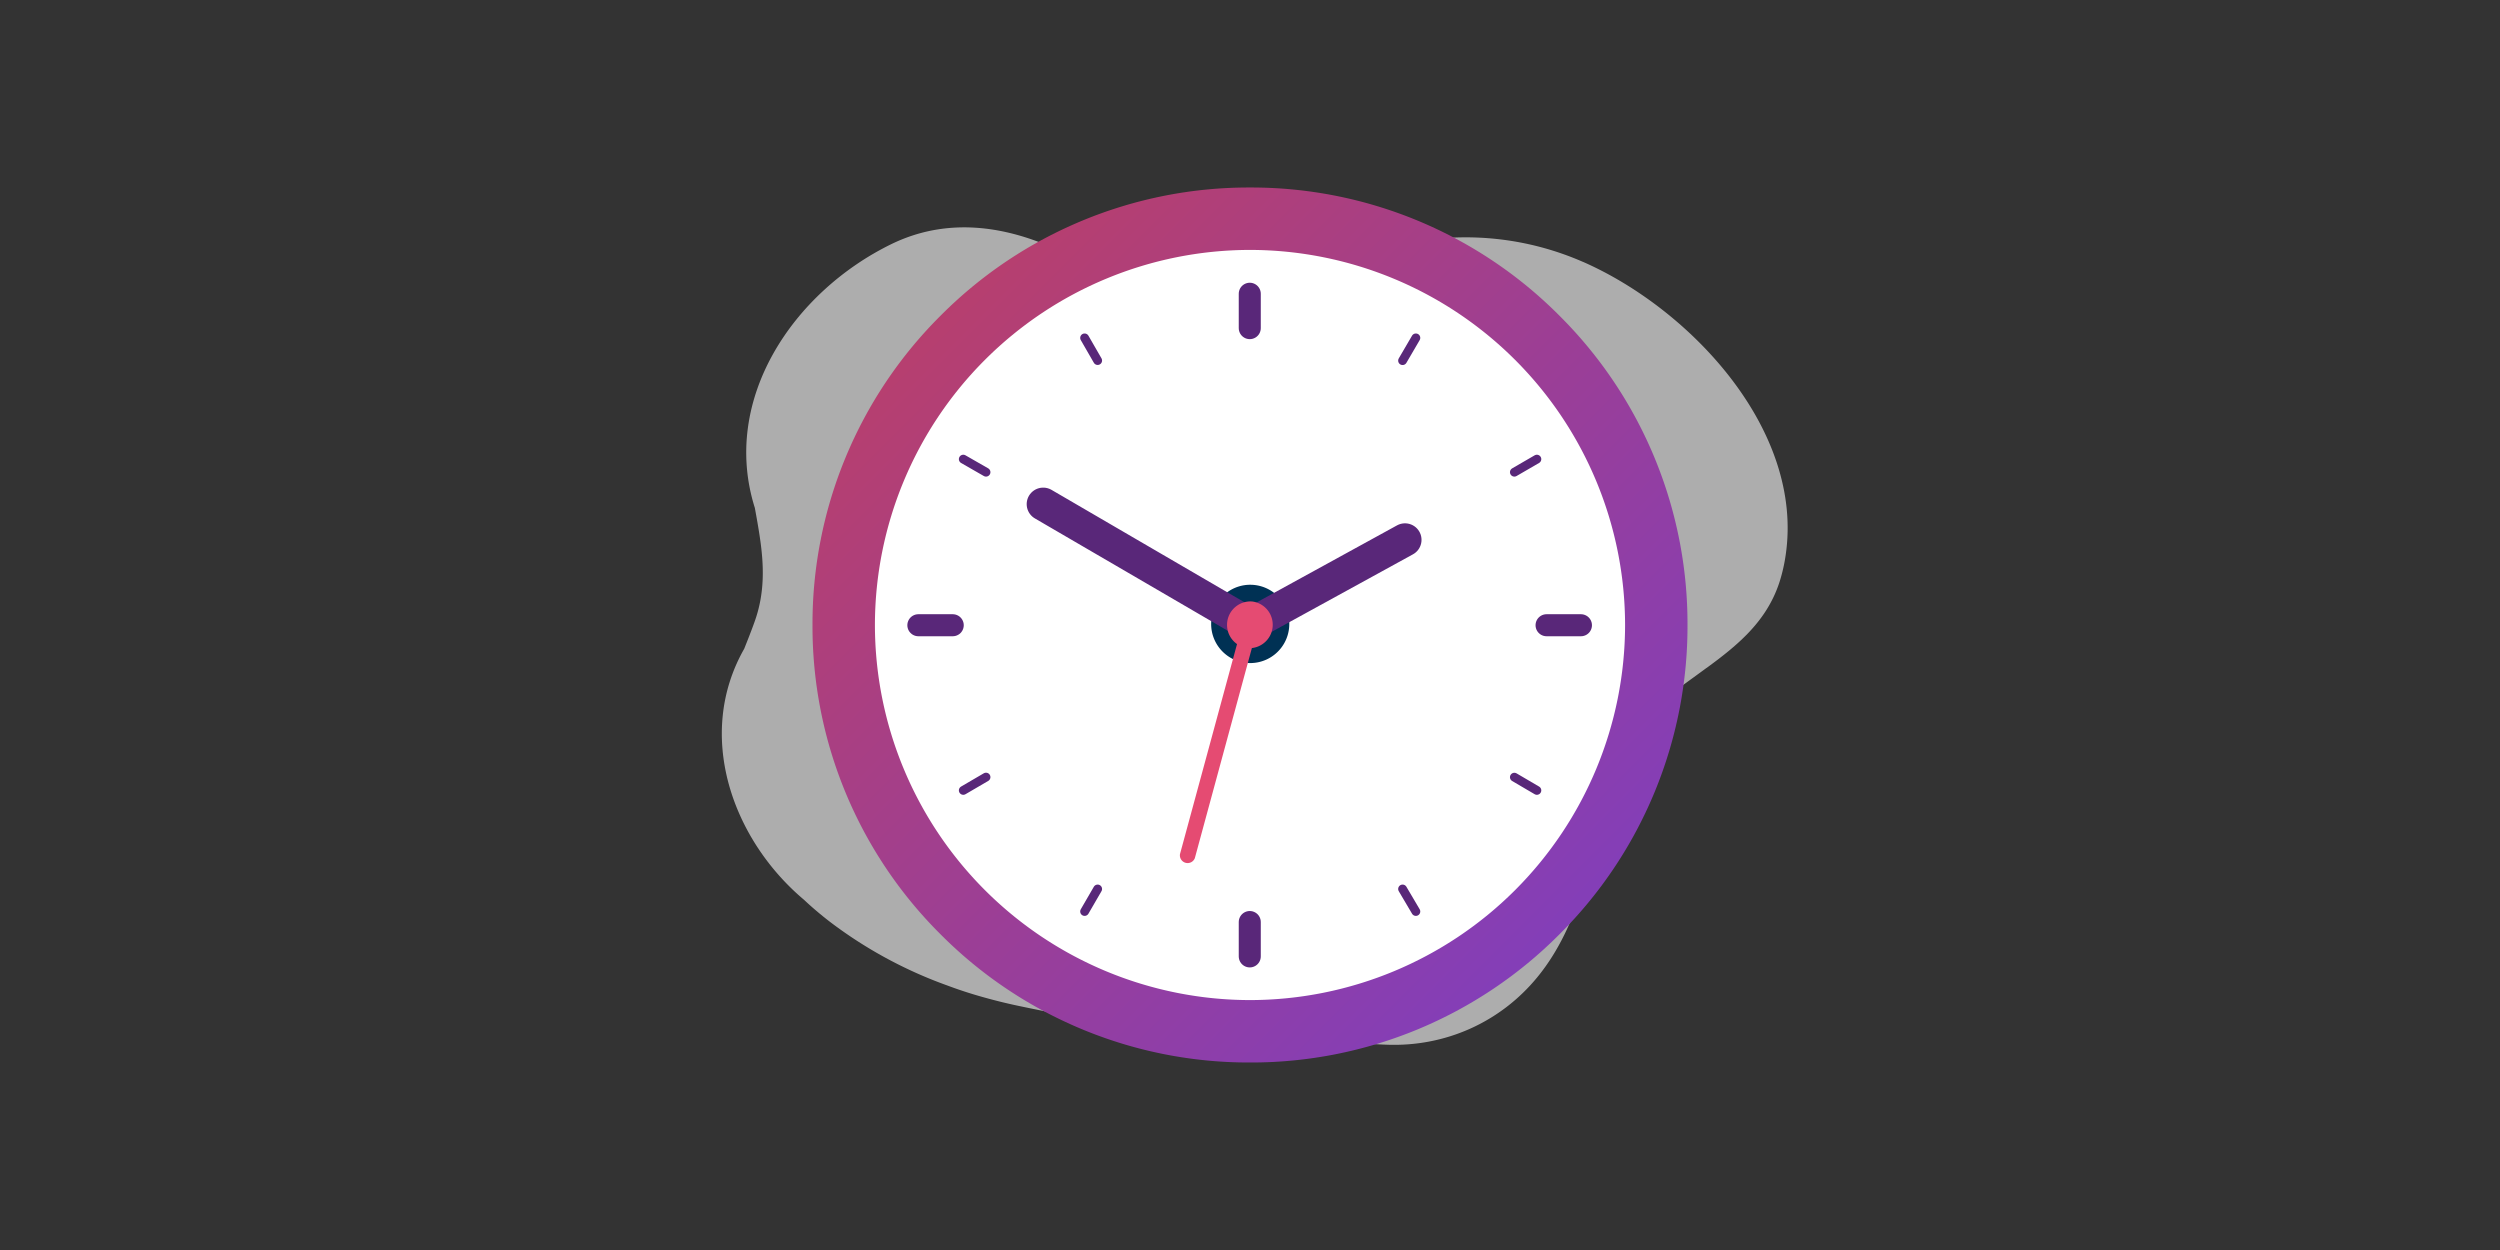
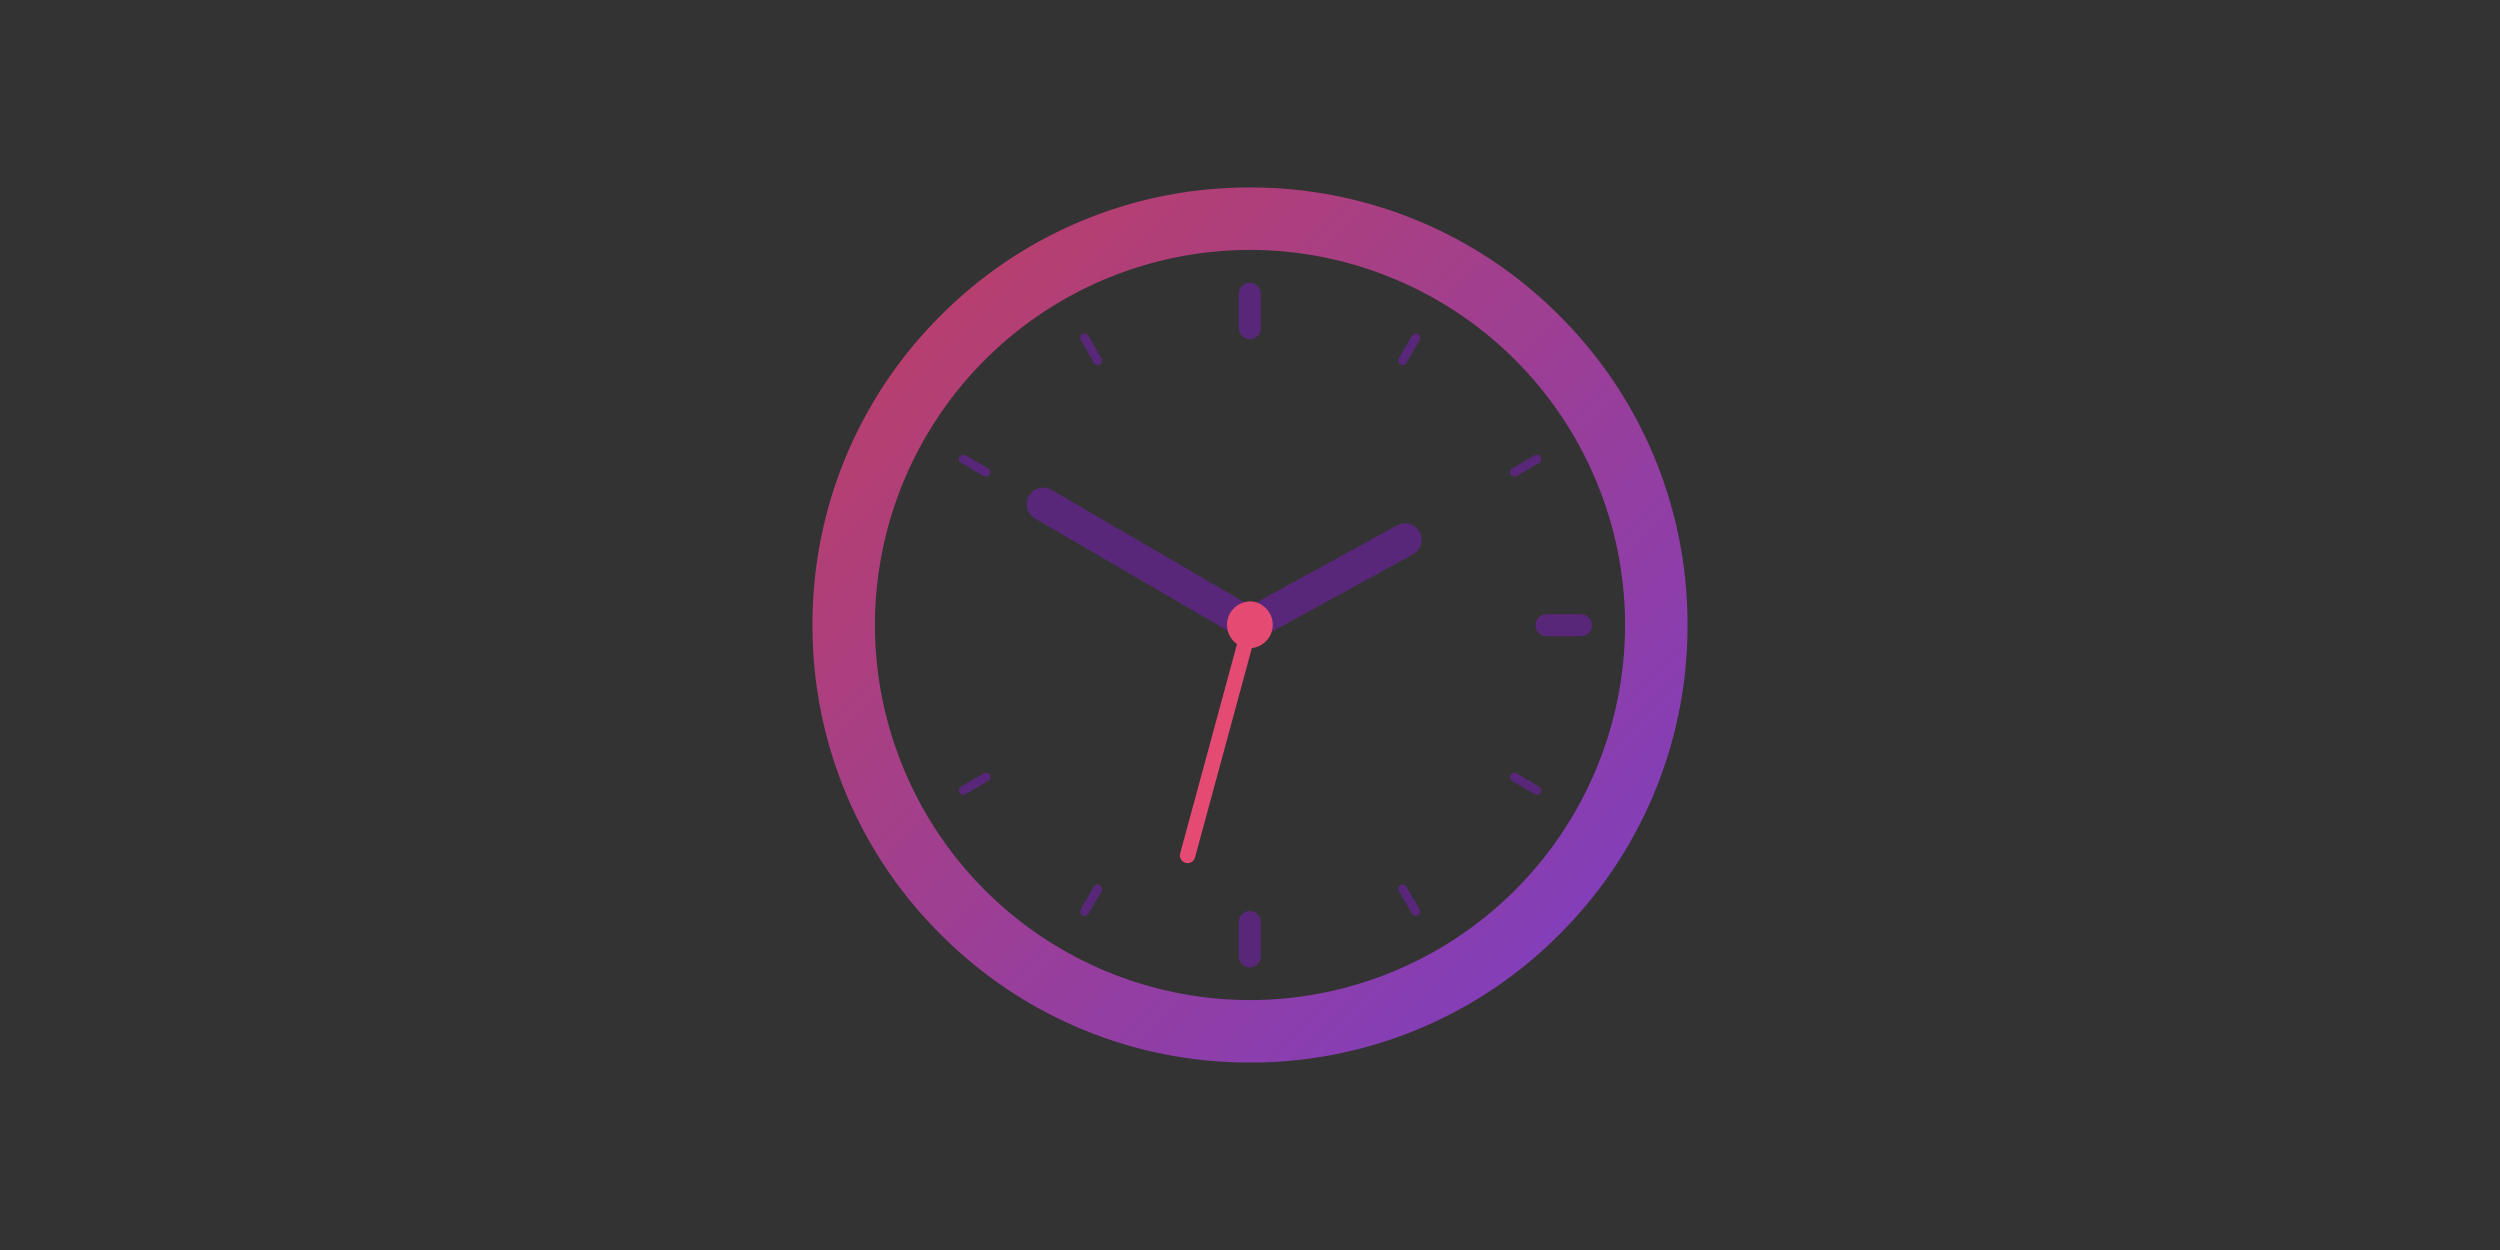
<svg xmlns="http://www.w3.org/2000/svg" viewBox="0 0 320 160" fill="none">
  <rect x="0" y="0" width="320" height="160" fill="#333333" stroke="none" />
-   <path d="M218.44 85.5c3.96-2.9 7.67-5.92 9.32-10.95.37-1.15.64-2.34.81-3.53 2.34-16.02-12.22-31.47-25.92-37.49l-.08-.03a37.43 37.43 0 00-30.24.14c-7.85 3.6-16.43 9.1-24.93 5.05a59.48 59.48 0 01-5.23-2.75c-8.09-5.65-18.35-9.4-28.02-4.72-12.59 6.12-21.92 19.88-17.53 33.79.22 1.21.44 2.42.62 3.63.55 3.62.7 7.24-.68 11.02-.4 1.12-.85 2.25-1.3 3.38-6.3 11.07-1.53 24.41 7.66 32.14 1.04.98 2.13 1.9 3.27 2.78a56.2 56.2 0 0015.06 8.18c1.47.55 2.96 1.04 4.5 1.47 1.52.43 3.08.82 4.66 1.15 9.34 1.97 18.74 3.53 28.27 3.97 2.36.11 4.74.15 7.2.21 1.78.08 3.66.22 5.6.38 1.95.16 3.96.33 5.97.4 7.5.3 14.6-2.84 19.37-8.69 5.45-6.67 6.87-15.54 9.08-23.66a23.46 23.46 0 018.47-12.88c1.34-1.03 2.72-2 4.07-3z" fill="#fff" fill-opacity=".6" />
-   <circle cx="160" cy="80" r="53" fill="#fff" />
-   <path d="M159.97 37.6V42M159.97 118.02v4.4M117.55 80.03h4.4M197.96 80.03h4.4" stroke="#592779" stroke-width="2.82" stroke-miterlimit="10" stroke-linecap="round" />
+   <path d="M159.97 37.6V42M159.97 118.02v4.4M117.55 80.03M197.96 80.03h4.4" stroke="#592779" stroke-width="2.82" stroke-miterlimit="10" stroke-linecap="round" />
  <path d="M138.83 43.25l1.67 2.9M179.53 113.79l1.7 2.88M123.3 101.17l2.91-1.7M193.84 60.44l2.88-1.67M123.3 58.77l2.91 1.67M193.84 99.48l2.88 1.69M138.83 116.67l1.67-2.88M179.53 46.16l1.7-2.91" stroke="#592779" stroke-width="1.13" stroke-miterlimit="10" stroke-linecap="round" />
-   <path d="M165 80.4a5 5 0 10-9.96-.86 5 5 0 009.96.87z" fill="#003154" />
  <path d="M160.03 79.97l19.81-10.87M160.03 79.97l-26.5-15.44" stroke="#592779" stroke-width="4.23" stroke-miterlimit="10" stroke-linecap="round" />
  <path fill-rule="evenodd" clip-rule="evenodd" d="M160.27 76.99a3 3 0 01-.03 5.96l-7.3 26.89a.99.99 0 01-1.9-.52l7.3-26.88a3 3 0 011.93-5.45z" fill="#E54B72" />
  <path d="M120.4 119.6A55.57 55.57 0 01104 80a55.62 55.62 0 0116.4-39.6A55.62 55.62 0 01160 24a55.62 55.62 0 0139.6 16.4A55.62 55.62 0 01216 80a55.62 55.62 0 01-16.4 39.6A55.62 55.62 0 01160 136a55.62 55.62 0 01-39.6-16.4zM111.99 80A48.06 48.06 0 00160 128.01 48.06 48.06 0 00208.01 80 48.06 48.06 0 00160 31.99 48.06 48.06 0 00111.99 80z" fill="url(#skill-es-26-paint0_linear)" />
  <defs>
    <linearGradient id="skill-es-26-paint0_linear" x1="48" y1="80" x2="160" y2="192" gradientUnits="userSpaceOnUse">
      <stop stop-color="#C13F60" />
      <stop offset="1" stop-color="#793EC7" />
    </linearGradient>
  </defs>
</svg>